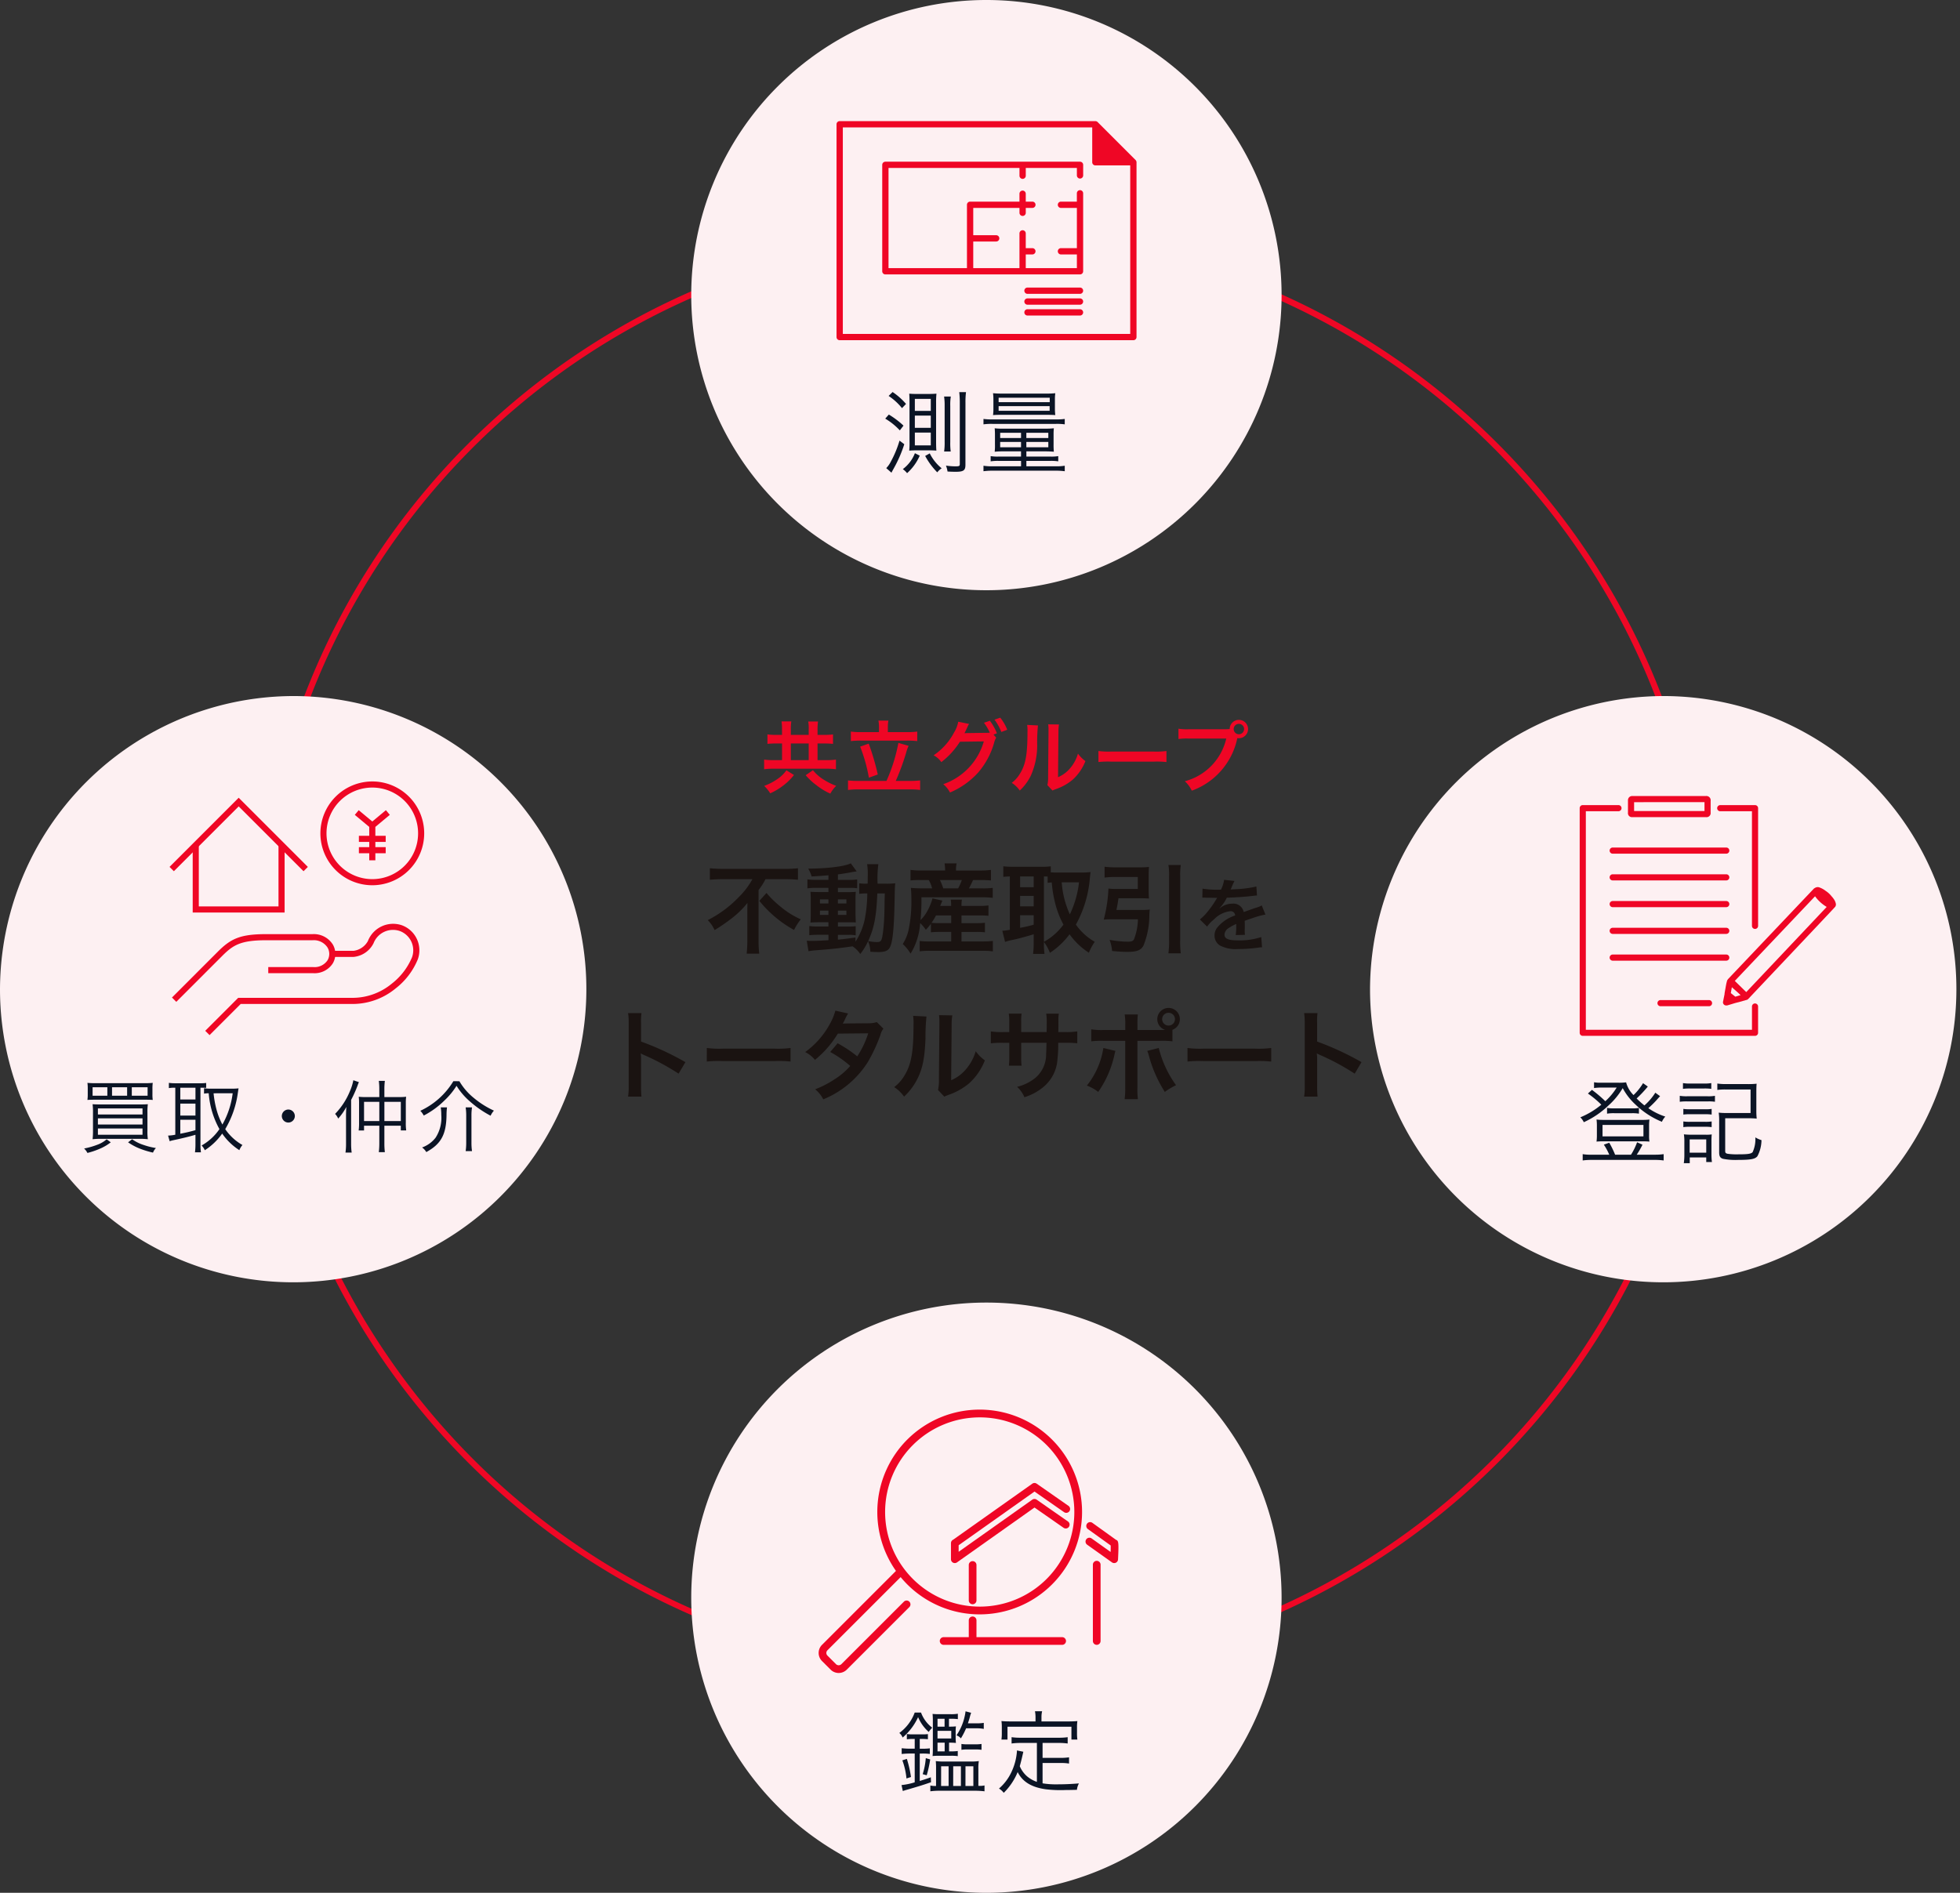
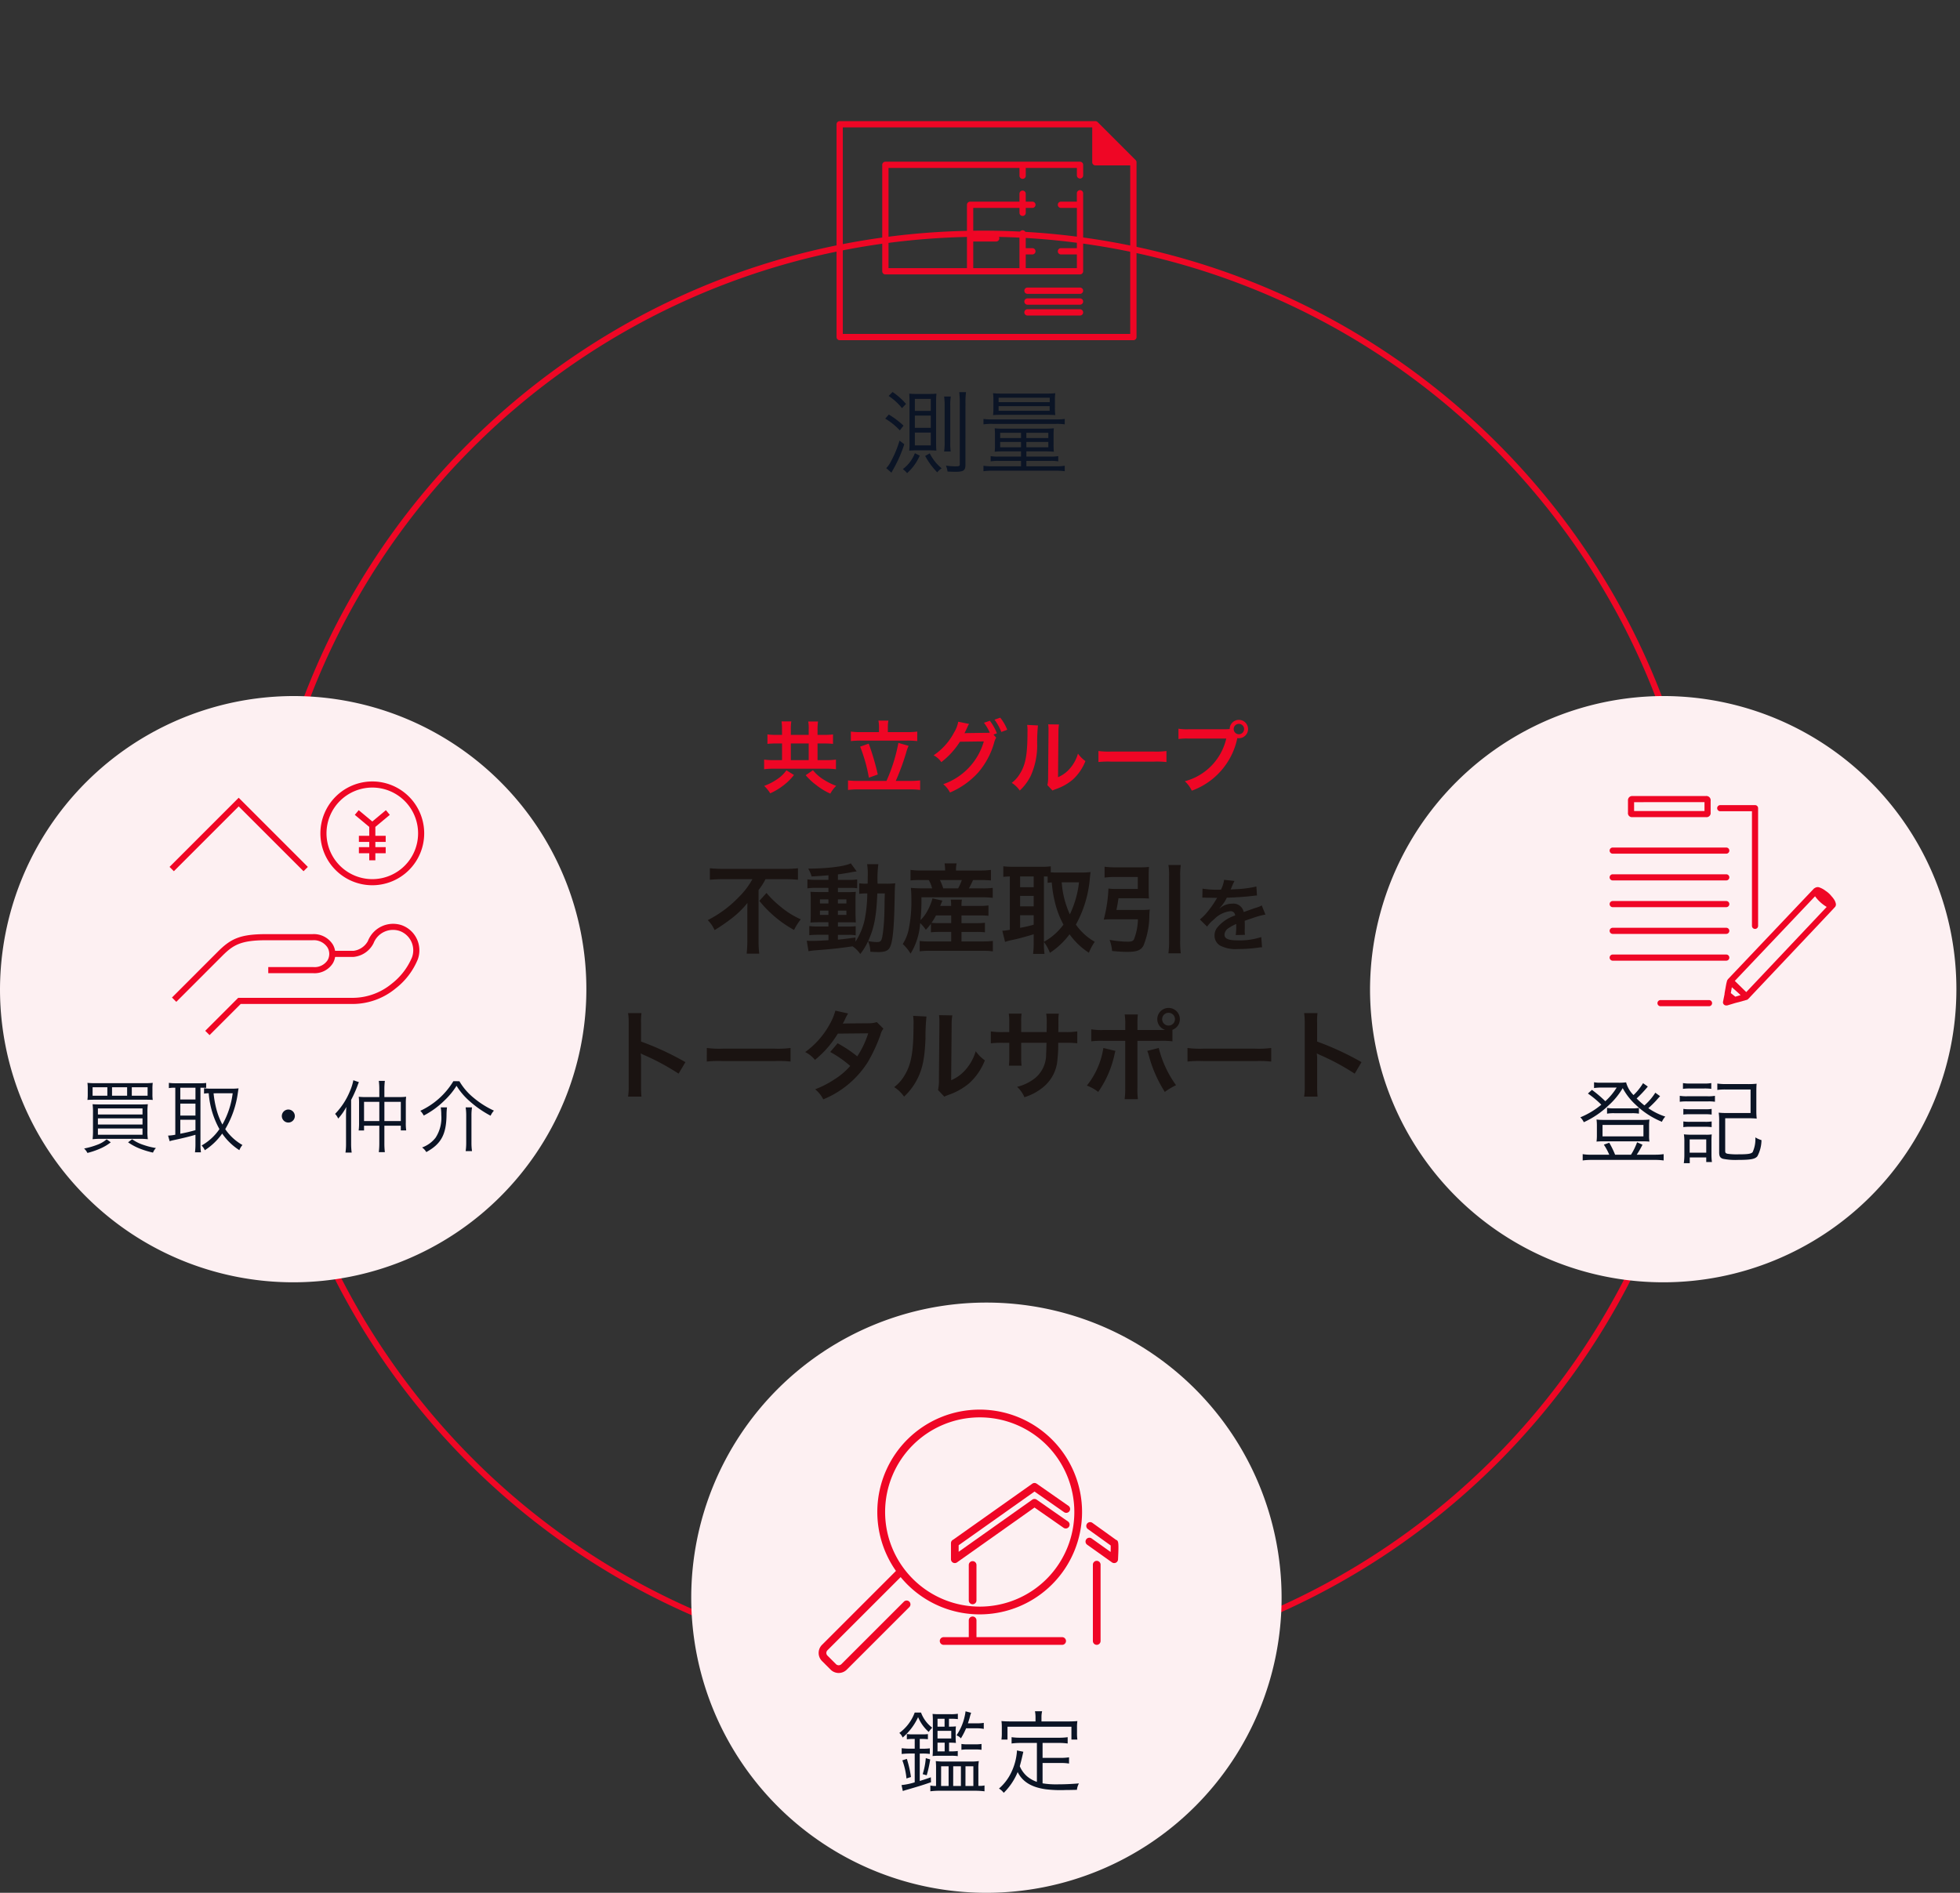
<svg xmlns="http://www.w3.org/2000/svg" width="321" height="310.053" viewBox="0 0 321 310.053">
  <rect x="0" y="0" width="321" height="310.053" fill="#333333" stroke="none" />
  <g id="figure_sp" transform="translate(-6897 -4211)">
    <path id="楕円形_46" data-name="楕円形 46" d="M118.909,1A119.328,119.328,0,0,0,95.145,3.384a117.879,117.879,0,0,0-84.88,69.292A116.35,116.35,0,0,0,3.4,94.7a117.96,117.96,0,0,0,0,47.3,116.413,116.413,0,0,0,17.74,41.96,118.105,118.105,0,0,0,206.419-19.934A116.352,116.352,0,0,0,234.423,142a117.962,117.962,0,0,0,0-47.3,116.413,116.413,0,0,0-17.74-41.96A117.928,117.928,0,0,0,118.909,1m0-1c65.672,0,118.909,52.989,118.909,118.354S184.581,236.707,118.909,236.707,0,183.719,0,118.354,53.238,0,118.909,0Z" transform="translate(6939.085 4248.784)" fill="#ef0725" />
-     <path id="パス_905" data-name="パス 905" d="M48.342,0A48.342,48.342,0,1,1,0,48.342,48.342,48.342,0,0,1,48.342,0Z" transform="translate(7010.208 4211)" fill="#fdf0f2" />
    <path id="パス_909" data-name="パス 909" d="M-14.235-11.6a9.71,9.71,0,0,1,2.19,2l.66-.69a10.882,10.882,0,0,0-2.2-1.95Zm-.555,3.72A10.646,10.646,0,0,1-12.4-5.955l.6-.78A13.994,13.994,0,0,0-14.2-8.55Zm2.34,3.6A17.166,17.166,0,0,1-13.875-.84a4.163,4.163,0,0,1-.75,1.065l.855.75c.09-.18.15-.3.345-.645A21.3,21.3,0,0,0-11.67-3.69Zm4.7,1.59c.48,0,.87.015,1.335.045-.03-.345-.045-.825-.045-1.455V-10.47a13.413,13.413,0,0,1,.06-1.5c-.435.03-.735.045-1.215.045H-9.66a11.861,11.861,0,0,1-1.2-.045c.03.36.045.825.045,1.35V-4.2a13.227,13.227,0,0,1-.045,1.56c.315-.03.72-.045,1.245-.045Zm-2.19-8.43h2.61V-9.15h-2.61Zm0,2.745h2.61v2h-2.61Zm0,2.775h2.61v2.1h-2.61ZM-8.25-1.77A11.619,11.619,0,0,0-6.27.915a3.124,3.124,0,0,1,.72-.66A7.408,7.408,0,0,1-7.5-2.19ZM-4.065-2.5A9.894,9.894,0,0,1-4.14-4.05V-9.96a8.392,8.392,0,0,1,.09-1.545h-1.1a10.176,10.176,0,0,1,.09,1.53V-4.05A9.991,9.991,0,0,1-5.145-2.5ZM-9.93-2.22A5.934,5.934,0,0,1-11.91.39a3.586,3.586,0,0,1,.7.66,8.3,8.3,0,0,0,2.07-2.865Zm8.28-8.235a12.5,12.5,0,0,1,.09-1.77H-2.67a14.733,14.733,0,0,1,.09,1.77v10c0,.345-.09.39-.765.39a11.959,11.959,0,0,1-1.5-.12A3.871,3.871,0,0,1-4.59.78c.345.03,1.05.045,1.335.045,1.29,0,1.6-.225,1.6-1.14Zm9.1,7.935v.855H3.75A6.918,6.918,0,0,1,2.475-1.74v.855A7.819,7.819,0,0,1,3.78-.96H7.455v.885H2.835A8.7,8.7,0,0,1,1.3-.165v.9a10.892,10.892,0,0,1,1.53-.09H13.08a11.043,11.043,0,0,1,1.53.09v-.9a8.7,8.7,0,0,1-1.53.09H8.325V-.96h3.93a7.733,7.733,0,0,1,1.29.075V-1.74a6.834,6.834,0,0,1-1.26.075H8.325V-2.52h3.06c.51,0,.9.015,1.44.06a11.264,11.264,0,0,1-.045-1.2V-5.31a8.983,8.983,0,0,1,.045-.99,12.747,12.747,0,0,1-1.4.06H4.56A10.748,10.748,0,0,1,3.135-6.3c.03.345.045.63.045,1.035v1.59A8.963,8.963,0,0,1,3.135-2.46a13.1,13.1,0,0,1,1.44-.06Zm0-3.045v.855H4.035v-.855Zm.87,0h3.6v.855h-3.6Zm-.87,1.5v.87H4.035v-.87Zm.87,0h3.6v.87h-3.6Zm3.24-4.44c.87,0,1.125.015,1.5.045a9.185,9.185,0,0,1-.06-1.14v-1.365a7.387,7.387,0,0,1,.06-1.08,12.7,12.7,0,0,1-1.455.06H4.35a13.636,13.636,0,0,1-1.485-.06,7.655,7.655,0,0,1,.06,1.08V-9.6a7.756,7.756,0,0,1-.06,1.14c.36-.03.645-.045,1.485-.045ZM3.78-11.31h8.37v.735H3.78Zm0,1.38h8.355v.765H3.78ZM1.3-6.945A9.263,9.263,0,0,1,2.79-7.02H13.14a8.938,8.938,0,0,1,1.47.075V-7.83a10.224,10.224,0,0,1-1.485.075H2.79A10.224,10.224,0,0,1,1.3-7.83Z" transform="translate(7056.77 4287.456)" fill="#0b1425" />
    <path id="測量_-_アウトライン" data-name="測量 - アウトライン" d="M-13.645-12.892l.344.244a11.761,11.761,0,0,1,1.984,1.684c-.005-.374-.019-.7-.041-.964l-.05-.6.6.057a11.263,11.263,0,0,0,1.153.043h2.04c.464,0,.75-.014,1.181-.044l.6-.041-.064.593a12.865,12.865,0,0,0-.057,1.447v6.375c0,.608.015,1.083.043,1.412l.05.58-.581-.037c-.165-.011-.318-.019-.465-.026A6.564,6.564,0,0,0-5.441-.316l-.193-.472.854.112A11.35,11.35,0,0,0-3.345-.56q.161,0,.265,0v-9.891a14.138,14.138,0,0,0-.087-1.715l-.062-.555H-.986l-.078.568a12.149,12.149,0,0,0-.085,1.7V-.315a1.508,1.508,0,0,1-.529,1.321,2.719,2.719,0,0,1-1.576.319c-.3,0-1.019-.016-1.378-.047l-.384-.033-.065-.38C-5.1.753-5.119.661-5.135.579l-.138.092a2.621,2.621,0,0,0-.62.572l-.361.415-.379-.4A12.184,12.184,0,0,1-8.686-1.526L-8.7-1.557A8.737,8.737,0,0,1-10.86,1.412l-.382.364-.343-.4a3.109,3.109,0,0,0-.622-.583l-.516-.38L-12.228,0A5.353,5.353,0,0,0-10.5-2.165c-.112.006-.215.014-.31.023l-.61.058.065-.609c.017-.163.028-.3.034-.465A20.957,20.957,0,0,1-12.991.579c-.187.331-.245.446-.332.62l-.29.58L-15.356.249l.377-.377a3.638,3.638,0,0,0,.664-.95,16.712,16.712,0,0,0,1.388-3.347l.213-.672,1.4,1.049q0-.072,0-.151V-6.552l-1.047,1.361-.4-.417a10.1,10.1,0,0,0-2.285-1.84l-.5-.308L-14.3-9.2l.362.225A14.5,14.5,0,0,1-11.465-7.1l.15.139V-9.64l-.76.795-.358-.439a9.22,9.22,0,0,0-2.089-1.9l-.489-.342Zm5.81,2.277h-1.61v.965h1.61Zm0,2.745h-1.61v.995h1.61Zm0,2.775h-1.61v1.1h1.61ZM13.647-12.61l-.086.633a6.934,6.934,0,0,0-.055,1.012V-9.6a8.68,8.68,0,0,0,.057,1.083l.03.258a7.523,7.523,0,0,0,.945-.066l.573-.085v2.047l-.576-.089a7.374,7.374,0,0,0-1.183-.069l-.029.272a8.522,8.522,0,0,0-.042.938v1.65a11,11,0,0,0,.041,1.138l.038.306.1-.016.586-.1V-.6c.166-.013.321-.031.483-.058l.582-.1V1.306l-.566-.075a10.628,10.628,0,0,0-1.464-.086H2.835a10.465,10.465,0,0,0-1.462.085L.8,1.309V-.755l.582.1a5.469,5.469,0,0,0,.588.065V-2.339l.589.107.041.007.032-.291a8.558,8.558,0,0,0,.042-1.16v-1.59c0-.413-.016-.686-.043-.992L2.614-6.52a7.877,7.877,0,0,0-1.233.069L.8-6.362V-8.41l.573.085a7.567,7.567,0,0,0,.955.066l.037-.269A7.261,7.261,0,0,0,2.425-9.6v-1.365a7.2,7.2,0,0,0-.056-1.015l-.082-.627.629.065a13.2,13.2,0,0,0,1.434.057h7.26a12.2,12.2,0,0,0,1.4-.057Zm-19.368.605h2.269l-.1.588A8.008,8.008,0,0,0-3.64-9.96v5.91a9.343,9.343,0,0,0,.069,1.469l.089.576H-5.728l.089-.576A9.605,9.605,0,0,0-5.555-4.05V-9.975a9.593,9.593,0,0,0-.085-1.459Z" transform="translate(7056.77 4287.456)" fill="rgba(0,0,0,0)" />
    <path id="パス_795" data-name="パス 795" d="M205.173,4.983V10.6h6.221Z" transform="translate(6871.222 4226.888)" fill="#ef0625" />
    <path id="パス_796" data-name="パス 796" d="M68.611,32.173H36.736a.515.515,0,0,0-.515.515V50.121a.515.515,0,0,0,.515.515H68.611a.515.515,0,0,0,.515-.515V37.349a.515.515,0,0,0-1.03,0v1.366H65.491a.515.515,0,1,0,0,1.03H68.1v6.588H65.491a.515.515,0,1,0,0,1.03H68.1v2.244H59.727V47.363h1.083a.515.515,0,1,0,0-1.03H59.727V43.916a.515.515,0,0,0-1.03,0v5.691h-7.57V45.245h3.756a.515.515,0,1,0,0-1.03H51.127V39.744H58.7v.8a.515.515,0,0,0,1.03,0v-.8h1.083a.515.515,0,1,0,0-1.03H59.727V37.421a.515.515,0,0,0-1.03,0v1.294H50.612a.515.515,0,0,0-.515.515V49.606H37.251V33.2H58.7v1.271a.515.515,0,0,0,1.03,0V33.2H68.1v1.217a.515.515,0,1,0,1.03,0V32.688a.515.515,0,0,0-.515-.515" transform="translate(7005.267 4205.315)" fill="#ef0625" />
    <path id="パス_797" data-name="パス 797" d="M49.116,6.634c0-.016-.009-.03-.013-.046a.306.306,0,0,0-.043-.1c-.007-.012-.012-.025-.02-.037a.52.52,0,0,0-.065-.079L42.756.15a.531.531,0,0,0-.079-.065c-.012-.008-.025-.013-.038-.02a.5.5,0,0,0-.051-.027c-.017-.007-.034-.011-.051-.016s-.029-.01-.045-.013a.517.517,0,0,0-.1-.01H.515A.515.515,0,0,0,0,.514V35.371a.515.515,0,0,0,.515.515h48.1a.515.515,0,0,0,.515-.515V6.735a.517.517,0,0,0-.01-.1M42.906,1.757,47.369,6.22H42.906ZM1.03,34.856V1.029H41.876V6.735a.515.515,0,0,0,.515.515H48.1V34.856Z" transform="translate(7034.004 4230.842)" fill="#ef0625" />
    <path id="パス_798" data-name="パス 798" d="M157.989,131.959h-8.6a.515.515,0,1,0,0,1.03h8.6a.515.515,0,1,0,0-1.03" transform="translate(6915.888 4126.146)" fill="#ef0625" />
    <path id="パス_799" data-name="パス 799" d="M157.989,140.552h-8.6a.515.515,0,1,0,0,1.03h8.6a.515.515,0,1,0,0-1.03" transform="translate(6915.888 4119.329)" fill="#ef0625" />
    <path id="パス_800" data-name="パス 800" d="M157.989,149.144h-8.6a.515.515,0,1,0,0,1.03h8.6a.515.515,0,1,0,0-1.03" transform="translate(6915.888 4112.512)" fill="#ef0625" />
    <path id="パス_906" data-name="パス 906" d="M48.311,0A48.016,48.016,0,1,1,0,48.015,48.163,48.163,0,0,1,48.311,0Z" transform="translate(6897 4325.018)" fill="#fdf0f2" />
    <path id="パス_907" data-name="パス 907" d="M-22.256-9.425a6.711,6.711,0,0,1,.052-.949,13.457,13.457,0,0,1-1.456.052h-7.787a13.457,13.457,0,0,1-1.456-.052,6.831,6.831,0,0,1,.052.949V-8.5a6.679,6.679,0,0,1-.052.923c.273-.026.7-.039,1.417-.039h7.865c.819,0,1.079.013,1.417.039a6.1,6.1,0,0,1-.052-.923ZM-29.64-8.268h-2.418V-9.659h2.418Zm3.237,0h-2.47V-9.659h2.47Zm.767,0V-9.659h2.587v1.391Zm-4.979,1.43c-.78,0-1.027-.013-1.443-.039a10.367,10.367,0,0,1,.065,1.391v2.873a11.864,11.864,0,0,1-.065,1.469,12.168,12.168,0,0,1,1.391-.065H-24.4a11.89,11.89,0,0,1,1.391.065A9.286,9.286,0,0,1-23.075-2.6V-5.486a10.135,10.135,0,0,1,.065-1.391c-.4.026-.663.039-1.469.039Zm-.572.65h7.306V-5.2h-7.306Zm0,1.625h7.306v1.014h-7.306Zm0,1.664h7.306v1.027h-7.306Zm1.43,1.768a4.752,4.752,0,0,1-1.508.884,12.278,12.278,0,0,1-2.184.624,2.608,2.608,0,0,1,.546.728A12.741,12.741,0,0,0-30.875.416,7.741,7.741,0,0,0-29.081-.637Zm3.51.494A9.4,9.4,0,0,0-24.31.4a14.553,14.553,0,0,0,2.145.65A2.344,2.344,0,0,1-21.684.3a11.644,11.644,0,0,1-2.028-.507,6.643,6.643,0,0,1-1.872-.936Zm7.735-8.944v7.7a6.9,6.9,0,0,1-1.183.143l.26.923A4.422,4.422,0,0,1-18.8-.988c1.755-.377,2.769-.637,3.588-.884V-.351A10.114,10.114,0,0,1-15.288,1h.975a8.775,8.775,0,0,1-.078-1.339V-9.581c.364,0,.416,0,.936.026v-.806a6.754,6.754,0,0,1-.975.052h-4.121a7.822,7.822,0,0,1-1.014-.065v.858a5.725,5.725,0,0,1,.949-.065Zm.819,0h2.483v1.924h-2.483Zm0,2.6h2.483v1.963h-2.483Zm0,2.652h2.483v1.7c-.975.273-1.482.39-2.483.585Zm4.979-5.1a6.461,6.461,0,0,1-1.092-.065v.884a4.949,4.949,0,0,1,.767-.065A14.261,14.261,0,0,0-11.284-2.8,8.71,8.71,0,0,1-14.2-.117a2.638,2.638,0,0,1,.52.78,10.366,10.366,0,0,0,2.847-2.73A9.866,9.866,0,0,0-8.021.65a2.847,2.847,0,0,1,.507-.845,8.439,8.439,0,0,1-2.821-2.6A15.759,15.759,0,0,0-8.268-8.736c.039-.26.091-.611.117-.741a7.885,7.885,0,0,1-.975.052Zm3.6.754A13.9,13.9,0,0,1-10.8-3.549a11.738,11.738,0,0,1-.949-2.4,16.388,16.388,0,0,1-.494-2.717ZM0-6.006A1.071,1.071,0,0,0-1.066-4.94,1.071,1.071,0,0,0,0-3.874,1.071,1.071,0,0,0,1.066-4.94,1.071,1.071,0,0,0,0-6.006ZM14.9-8.047H12.779A9.545,9.545,0,0,1,11.531-8.1a8.375,8.375,0,0,1,.052,1.092v3.068a9.281,9.281,0,0,1-.065,1.365H12.4v-.78h2.5V-.585A12.492,12.492,0,0,1,14.82.975h.988A12.154,12.154,0,0,1,15.73-.6V-3.354h2.691v.767h.884a8.358,8.358,0,0,1-.065-1.352V-6.994A8.466,8.466,0,0,1,19.292-8.1a9.57,9.57,0,0,1-1.235.052H15.73V-9.256a11.048,11.048,0,0,1,.078-1.443H14.82a10.833,10.833,0,0,1,.078,1.43Zm0,.78v3.146H12.4V-7.267Zm.832,3.146V-7.267h2.691v3.146ZM9.451-.52A10.256,10.256,0,0,1,9.36,1.04h1.014a10.5,10.5,0,0,1-.091-1.521v-7.1a20.159,20.159,0,0,0,1.053-2.34,6,6,0,0,1,.221-.572l-.91-.312A8.216,8.216,0,0,1,10.1-9.048,11.67,11.67,0,0,1,7.657-5.291a2.542,2.542,0,0,1,.507.767A9.263,9.263,0,0,0,9.5-6.435c-.039.637-.052,1.014-.052,1.6ZM27.027-10.647A12.436,12.436,0,0,1,21.619-5.8a3.294,3.294,0,0,1,.559.78,13.956,13.956,0,0,0,3.458-2.535,11.8,11.8,0,0,0,1.911-2.34,10.92,10.92,0,0,0,2.132,2.509,17.208,17.208,0,0,0,3.445,2.392,3.415,3.415,0,0,1,.546-.832A14.73,14.73,0,0,1,30.381-7.9a10.021,10.021,0,0,1-2.366-2.743ZM24.96-6.357a7.614,7.614,0,0,1,.091,1.248,5.98,5.98,0,0,1-.936,3.718,4.924,4.924,0,0,1-2.21,1.6,2.407,2.407,0,0,1,.689.754c2.431-1.326,3.276-2.886,3.315-6.1a9.785,9.785,0,0,1,.078-1.222Zm4.082,0a8.672,8.672,0,0,1,.091,1.339V-.559A9.5,9.5,0,0,1,29.042.806h1.04a9.438,9.438,0,0,1-.091-1.378V-5.018a8.559,8.559,0,0,1,.091-1.339Z" transform="translate(6944.222 4398.755)" fill="#0b1425" />
    <path id="買取_仲介_-_アウトライン" data-name="買取・仲介 - アウトライン" d="M10.23-11.475l2.014.69-.232.5a5.54,5.54,0,0,0-.2.528c-.124.346-.276.719-.459,1.125l.25.034a9.08,9.08,0,0,0,1.18.047H14.4v-.722a10.464,10.464,0,0,0-.074-1.368l-.07-.562h2.119l-.068.56a10.473,10.473,0,0,0-.074,1.383v.709h1.827a9.2,9.2,0,0,0,1.167-.047l.635-.087-.071.637a7.942,7.942,0,0,0-.049,1.05v3.055A7.949,7.949,0,0,0,19.8-2.663l.089.576H17.921v-.767H16.23V-.6A11.8,11.8,0,0,0,16.3.907l.078.568H14.249l.075-.566A12.113,12.113,0,0,0,14.4-.585V-2.854H12.9v.78H10.944l.078-.568a8.76,8.76,0,0,0,.06-1.3V-7.007a8.156,8.156,0,0,0-.041-.969q-.122.251-.259.518V-.481A9.976,9.976,0,0,0,10.869.967l.084.573H8.786L8.865.971A9.829,9.829,0,0,0,8.951-.52V-4.691c-.122.153-.256.315-.406.491l-.5.585-.334-.691a2.083,2.083,0,0,0-.434-.657l-.3-.35.326-.33a11.178,11.178,0,0,0,2.338-3.6,7.86,7.86,0,0,0,.512-1.628ZM14.4-6.767H12.9v2.146h1.5Zm3.523,0H16.23v2.146h1.691Zm8.818-4.38H28.3l.145.247A9.56,9.56,0,0,0,30.7-8.286a14.266,14.266,0,0,0,3.173,2.006L34.485-6l-.437.506a2.915,2.915,0,0,0-.477.729l-.227.455-.451-.235a17.125,17.125,0,0,1-2.35-1.484,8.407,8.407,0,0,0-.052,1.014V-.572A8.935,8.935,0,0,0,30.577.737l.079.569H28.468l.079-.569a8.959,8.959,0,0,0,.086-1.3V-5.018a8.187,8.187,0,0,0-.085-1.262l-.09-.577h1.064l-.175-.153A11.446,11.446,0,0,1,27.546-9a12,12,0,0,1-1.559,1.8q-.178.175-.353.34h.927l-.078.568a9.287,9.287,0,0,0-.073,1.162c-.042,3.4-.978,5.11-3.575,6.527l-.417.227-.249-.4a1.913,1.913,0,0,0-.56-.614L20.911.1l.794-.346a4.468,4.468,0,0,0,2.01-1.441,5.55,5.55,0,0,0,.836-3.418,7.472,7.472,0,0,0-.037-.8,15.161,15.161,0,0,1-2.1,1.33l-.445.237-.233-.447a2.813,2.813,0,0,0-.479-.667l-.478-.5.63-.293A11.891,11.891,0,0,0,26.595-10.9Zm-60.217.206.63.07a13.04,13.04,0,0,0,1.4.049h7.787a13.04,13.04,0,0,0,1.4-.049l.63-.07-.079.629a6.207,6.207,0,0,0-.048.887V-8.5a5.63,5.63,0,0,0,.047.852l.088.617-.621-.048-.235-.016-.037.284a9.539,9.539,0,0,0-.061,1.327V-2.6a9.369,9.369,0,0,0,.058,1.37l.114.656-.662-.074c-.178-.02-.345-.033-.51-.043l.028.01a11.209,11.209,0,0,0,1.954.487l.876.161-.594.664a1.862,1.862,0,0,0-.393.615l-.168.4-.417-.108A14.9,14.9,0,0,1-24.5.866,9.9,9.9,0,0,1-26.526-.222L-27.1-.611l.128-.1h-1.356l.09.065-.537.406A8.181,8.181,0,0,1-30.67.872a13.3,13.3,0,0,1-2.1.714l-.386.111-.191-.353A2.125,2.125,0,0,0-33.8.731l-.646-.646.892-.2a12,12,0,0,0,2.049-.577c-.159.009-.322.023-.5.042l-.636.069.086-.633a11.171,11.171,0,0,0,.06-1.4V-5.486a9.788,9.788,0,0,0-.061-1.327l-.037-.286c-.1,0-.191.011-.265.018l-.621.059.077-.619a6.227,6.227,0,0,0,.048-.861v-.923a6.362,6.362,0,0,0-.048-.887Zm3.338,1.782h-1.418v.391h1.418Zm3.237,0h-1.47v.391h1.47Zm3.354,0h-1.587v.391h1.587Zm-.832,5.1h-6.306v.014h6.306Zm0,1.664h-6.306v.027h6.306Zm4.316-8.541.562.07a7.3,7.3,0,0,0,.952.061h4.121a6.269,6.269,0,0,0,.91-.048l.565-.074v1h3.829a7.309,7.309,0,0,0,.913-.048l.688-.086-.136.68c-.021.107-.069.422-.1.652l-.01.065A16.335,16.335,0,0,1-9.741-2.821,7.984,7.984,0,0,0-7.251-.62l.5.312-.392.445a2.354,2.354,0,0,0-.42.705l-.238.575-.51-.357a10.75,10.75,0,0,1-2.529-2.294A10.809,10.809,0,0,1-13.4,1.079l-.355.237.031.185h-2.139l.078-.568A9.626,9.626,0,0,0-15.71-.351v-.857c-.791.217-1.727.439-2.983.709H-18.7a3.963,3.963,0,0,0-.567.15l-.5.18-.584-2.074h.66a4.025,4.025,0,0,0,.683-.069V-9.072a4.446,4.446,0,0,0-.474.05l-.579.093Zm4.355,1.859h-1.483v.924h1.483Zm6,.91h-1.972a13.9,13.9,0,0,0,.409,2.085,11.39,11.39,0,0,0,.49,1.421A13.571,13.571,0,0,0-9.707-8.171ZM-11.876-2.83a14.368,14.368,0,0,1-1.6-5.316c-.085.008-.156.019-.252.034l-.163.026V-.9A7.889,7.889,0,0,0-11.876-2.83ZM-15.71-6.481h-1.483v.963h1.483Zm0,2.652h-1.483v1.178c.538-.112.949-.211,1.483-.356ZM0-6.506A1.568,1.568,0,0,1,1.566-4.94,1.568,1.568,0,0,1,0-3.374,1.568,1.568,0,0,1-1.566-4.94,1.568,1.568,0,0,1,0-6.506ZM0-4.374A.574.574,0,0,0,.566-4.94.574.574,0,0,0,0-5.506a.574.574,0,0,0-.566.566A.574.574,0,0,0,0-4.374Z" transform="translate(6944.222 4398.755)" fill="rgba(0,0,0,0)" />
    <path id="パス_801" data-name="パス 801" d="M22.3,17.936,11.679,7.318,1.061,17.936l-.707-.707L11.679,5.9,23.005,17.229Z" transform="translate(6924.412 4335.775)" fill="#ef0725" />
-     <path id="パス_802" data-name="パス 802" d="M22.941,31.4H7.889V20.368h1V30.4H21.941V20.368h1Z" transform="translate(6920.671 4329.077)" fill="#ef0725" />
    <path id="パス_803" data-name="パス 803" d="M57.152.5A8.5,8.5,0,1,1,48.65,9,8.511,8.511,0,0,1,57.152.5Zm0,16A7.5,7.5,0,1,0,49.65,9,7.51,7.51,0,0,0,57.152,16.5Z" transform="translate(6900.823 4338.508)" fill="#ef0725" />
    <path id="パス_804" data-name="パス 804" d="M65.246,17.773h-1V11.831L66.973,9.56l.64.768L65.246,12.3Z" transform="translate(6893.228 4334.152)" fill="#ef0725" />
    <path id="線_259" data-name="線 259" d="M4.389.5H0v-1H4.389Z" transform="translate(6955.778 4348.411)" fill="#ef0725" />
    <path id="線_260" data-name="線 260" d="M4.389.5H0v-1H4.389Z" transform="translate(6955.778 4350.267)" fill="#ef0725" />
    <path id="線_261" data-name="線 261" d="M2.227,2.506-.32.384.32-.384,2.867,1.737Z" transform="translate(6955.427 4344.096)" fill="#ef0725" />
    <path id="パス_805" data-name="パス 805" d="M12.455,64.17l-.707-.707,5.4-5.4h18.9A10.081,10.081,0,0,0,42.3,55.743a10.719,10.719,0,0,0,3.315-4.322A3.365,3.365,0,0,0,43.6,47.115a3.418,3.418,0,0,0-4.286,2.008,4.1,4.1,0,0,1-3.268,2.238H32.6v-1h3.453a3.145,3.145,0,0,0,2.331-1.587,4.434,4.434,0,0,1,5.562-2.6,4.366,4.366,0,0,1,2.614,5.586,11.594,11.594,0,0,1-3.631,4.764,11.07,11.07,0,0,1-6.876,2.543H17.558Z" transform="translate(6918.864 4316.388)" fill="#ef0725" />
    <path id="パス_806" data-name="パス 806" d="M1.836,60.339l-.707-.707,7.506-7.507c2.124-2.124,3.643-2.878,7.941-2.878h7.573a3.673,3.673,0,0,1,3.324,1.7,3.072,3.072,0,0,1,.012,3.063,3.544,3.544,0,0,1-3.209,1.635H16.9v-1h7.377a2.546,2.546,0,0,0,2.343-1.135,2.069,2.069,0,0,0-.011-2.063,2.672,2.672,0,0,0-2.459-1.2H16.575c-4.209,0-5.436.788-7.233,2.585Z" transform="translate(6924.035 4314.77)" fill="#ef0725" />
    <path id="パス_910" data-name="パス 910" d="M48.342,0A48.342,48.342,0,1,1,0,48.342,48.342,48.342,0,0,1,48.342,0Z" transform="translate(7010.208 4424.37)" fill="#fdf0f2" />
    <path id="パス_913" data-name="パス 913" d="M-6.825-7.245h.135A9.576,9.576,0,0,1-5.7-7.2a8.219,8.219,0,0,1-.045-.96v-.885a6.607,6.607,0,0,1,.045-.87,8.8,8.8,0,0,1-.99.045h-.15v-1.29h.27a8.724,8.724,0,0,1,1.185.06v-.885A6.49,6.49,0,0,1-6.6-11.91H-8.49a9.9,9.9,0,0,1-1.035-.045c.03.39.045.615.045,1.065v4.74c0,.435-.015.765-.045,1.095A9.992,9.992,0,0,1-8.5-5.1H-6.54a7.132,7.132,0,0,1,1.14.06v-.84a7.642,7.642,0,0,1-1.2.06h-.225Zm-.72,0V-5.82h-1.17V-7.245Zm-1.17-.69V-9.18h2.25v1.245Zm0-1.935v-1.29H-7.56v1.29ZM-12.45-7.86v1.6h-.735a12.211,12.211,0,0,1-1.4-.075v.945a12.622,12.622,0,0,1,1.4-.075h.735V-.75a10.8,10.8,0,0,1-2.16.45l.21.975c.27-.09.39-.135.63-.195,2.22-.645,2.7-.8,3.99-1.245l-.03-.81c-.87.315-1.17.4-1.815.6V-5.46h.315a9.36,9.36,0,0,1,1.335.06v-.915a9.634,9.634,0,0,1-1.335.06h-.315v-1.6h.33c.3,0,.645.015,1.005.045v-.84a7.441,7.441,0,0,1-.99.045h-1.47a6.245,6.245,0,0,1-.99-.06v.87a6.673,6.673,0,0,1,.975-.06ZM-2.385-9.6a6.122,6.122,0,0,1,1.245.1v-.99a6.934,6.934,0,0,1-1.26.075H-3.735c.12-.39.2-.6.3-.975a5.673,5.673,0,0,1,.225-.75l-.915-.24a7.644,7.644,0,0,1-.165.915A8.707,8.707,0,0,1-5.61-8.445a1.6,1.6,0,0,1,.72.5A11.563,11.563,0,0,0-4.035-9.6ZM-12.45-12.18a7.241,7.241,0,0,1-2.52,3.345,1.861,1.861,0,0,1,.54.75,9.615,9.615,0,0,0,2.535-3.345A6.675,6.675,0,0,0-10.155-9a4.521,4.521,0,0,1,.57-.7,5.51,5.51,0,0,1-1.83-2.475Zm-.615,10.56a17.507,17.507,0,0,0-.675-2.97l-.735.24A11.706,11.706,0,0,1-13.8-1.38Zm2.58-.285A19.325,19.325,0,0,0-9.915-4.5l-.72-.21a11.8,11.8,0,0,1-.51,2.625ZM-4.8-6.075a6.234,6.234,0,0,1,1.05-.06h1.14a6.734,6.734,0,0,1,1.1.06v-.96a6.389,6.389,0,0,1-1.1.06H-3.78a5.518,5.518,0,0,1-1.02-.06Zm2.775,5.91V-2.94A6.9,6.9,0,0,1-1.95-4.23a8.806,8.806,0,0,1-1.4.075h-4.17A10.351,10.351,0,0,1-9-4.23a11.718,11.718,0,0,1,.045,1.29V-.15H-9.09a3.654,3.654,0,0,1-.8-.075V.72A11.2,11.2,0,0,1-8.355.63h5.7A13.414,13.414,0,0,1-1.02.72V-.24a3.231,3.231,0,0,1-.765.075Zm-6.1-3.21H-6.9V-.15H-8.13Zm1.98,0h1.26V-.15H-6.15Zm2.01,0h1.29V-.15H-4.14ZM7.56-.825A5.041,5.041,0,0,1,5.94-1.74,4.588,4.588,0,0,1,4.755-3.39c.105-.36.33-1.23.405-1.59l.18-.78L4.29-5.97v.15A9.487,9.487,0,0,1,3.375-2.4,7.984,7.984,0,0,1,1.35.27a2.783,2.783,0,0,1,.78.7A10.146,10.146,0,0,0,4.41-2.43C5.2-.84,6.675.06,9.015.39A20.332,20.332,0,0,0,12.3.51c.4,0,.51,0,1.815-.03a2.778,2.778,0,0,1,.33-1.05c-1.26.1-2.3.15-3.51.15A13.446,13.446,0,0,1,8.49-.585v-3.33h2.895a8.011,8.011,0,0,1,1.44.09v-1.02a9.015,9.015,0,0,1-1.44.09H8.49V-7.2h2.625a9.789,9.789,0,0,1,1.485.09V-8.145a9.654,9.654,0,0,1-1.485.09H4.9a9.654,9.654,0,0,1-1.485-.09V-7.11A10.21,10.21,0,0,1,4.9-7.2H7.56Zm-.225-9.9H3.27c-.6,0-1.035-.015-1.515-.06a6.783,6.783,0,0,1,.06,1.02v.945a7.169,7.169,0,0,1-.06,1.065h.99v-2.1h10.47v2.1h.975a7.169,7.169,0,0,1-.06-1.065v-.945a6.783,6.783,0,0,1,.06-1.02c-.48.045-.915.06-1.5.06H8.31v-.735a3.932,3.932,0,0,1,.105-.93H7.245a5.161,5.161,0,0,1,.09.945Z" transform="translate(7059.258 4503.706)" fill="#0b1425" />
    <path id="鑑定_-_アウトライン" data-name="鑑定 - アウトライン" d="M-4.578-13.011l2.018.529-.2.581a4.837,4.837,0,0,0-.186.632l0,.018c-.036.128-.068.237-.1.34H-2.4a6.456,6.456,0,0,0,1.178-.068l.582-.1V-8.89L-1.234-9a5.617,5.617,0,0,0-1.151-.1H-3.708a12.173,12.173,0,0,1-.754,1.409l-.112.185a6.457,6.457,0,0,0,.794.031h1.17A6.01,6.01,0,0,0-1.6-7.527l.587-.1v2.146l-.582-.1A6.3,6.3,0,0,0-2.61-5.635H-3.75a5.8,5.8,0,0,0-.963.052L-4.9-5.55v.895h1.555a8.551,8.551,0,0,0,1.316-.069l.71-.114-.141.705A6.75,6.75,0,0,0-1.525-2.94V-.672a2.4,2.4,0,0,0,.4-.056L-.52-.863V1.289l-.564-.073A12.889,12.889,0,0,0-2.655,1.13h-5.7a10.76,10.76,0,0,0-1.459.085l-.571.082V-.028C-11.218.253-11.9.456-13.63.96l-.018,0c-.178.044-.278.078-.459.139l-.663.221-.45-2.087.579-.037c.129-.008.253-.02.4-.043l-.054-.482a11.246,11.246,0,0,0-.651-2.862l-.167-.481L-14.4-4.9l-.128.014-.557.064v-2.07l.56.067a11.843,11.843,0,0,0,1.335.071h.235v-.6a5.39,5.39,0,0,0-.708.051l-.582.1V-7.59l-.352.3-.285-.57a1.463,1.463,0,0,0-.438-.612l-.423-.4.463-.356a6.726,6.726,0,0,0,2.36-3.133l.125-.316h1.7l.13.3a5.288,5.288,0,0,0,.975,1.626v-.139c0-.44-.015-.655-.044-1.027l-.045-.59.589.054a9.363,9.363,0,0,0,.99.043H-6.6a5.992,5.992,0,0,0,1.121-.066l.594-.113v1.431q.058-.2.108-.414a7.219,7.219,0,0,0,.154-.841Zm-.5,2.457-.373-.051a7.079,7.079,0,0,0-.887-.054v.284c.228-.006.423-.019.582-.037l.639-.075-.008.06Q-5.1-10.49-5.08-10.554Zm-5.9,1.441a6.313,6.313,0,0,1-.917-1.229,10.078,10.078,0,0,1-.84,1.232h1.459Zm4.016.432h-1.25v.245h1.25ZM-9.98-7.287l-.352-.029c-.275-.023-.546-.037-.793-.042v.6a7.981,7.981,0,0,0,1.076-.054l.069-.01Zm4.68.63L-5.75-6.7c-.187-.019-.373-.031-.575-.037v.418a5.684,5.684,0,0,0,.843-.052L-5.3-6.4Zm-7.65,1.7h-.378l.067.227c.129.433.229.782.311,1.1Zm3.495,2.725v-.7c0-.581-.01-.869-.029-1.1A18.774,18.774,0,0,1-9.92-2.067Zm2.055-.64h-.23V-.65h.23Zm2.01,0h-.26V-.65h.26Zm2.04,0h-.29V-.65h.29Zm10-10.015H9.041l-.139.611a3.416,3.416,0,0,0-.093.819v.235h3.88c.6,0,1.01-.016,1.453-.058l.631-.059-.09.628a6.279,6.279,0,0,0-.055.949v.945a6.649,6.649,0,0,0,.055.994l.082.571H13.1v.721l-.571-.082A9.262,9.262,0,0,0,11.115-6.7H8.99v1.445h2.4a8.63,8.63,0,0,0,1.364-.084l.576-.089v2.2l-.585-.1a7.583,7.583,0,0,0-1.355-.083H8.99v2.4a15.425,15.425,0,0,0,1.945.094c1.2,0,2.2-.043,3.468-.148l.9-.075-.418.8a2.282,2.282,0,0,0-.278.888L14.552.97l-.426.01c-1.311.03-1.42.03-1.826.03A20.893,20.893,0,0,1,8.947.885,7.917,7.917,0,0,1,5.872-.121a4.989,4.989,0,0,1-1.4-1.259,10.785,10.785,0,0,1-1.979,2.7L2.1,1.733,1.741,1.29A2.307,2.307,0,0,0,1.069.684L.553.334l.454-.428A7.528,7.528,0,0,0,2.924-2.616a9.006,9.006,0,0,0,.866-3.2v-.76l2.153.431L5.648-4.872c-.066.317-.241,1-.36,1.434a3.932,3.932,0,0,0,.984,1.324,4.011,4.011,0,0,0,.788.527V-6.7H4.905a9.653,9.653,0,0,0-1.419.086l-.566.075v-.716H1.182l.077-.568a6.723,6.723,0,0,0,.055-1v-.945a6.227,6.227,0,0,0-.054-.942l-.1-.636.641.06c.444.042.855.058,1.468.058H6.835v-.22a4.7,4.7,0,0,0-.083-.863Zm6.06,3.535H3.245v.679l.248.037a9.254,9.254,0,0,0,1.412.085h6.21a9.254,9.254,0,0,0,1.412-.085l.188-.028Z" transform="translate(7059.258 4503.706)" fill="rgba(0,0,0,0)" />
    <path id="パス_813" data-name="パス 813" d="M14.512,4.9A16.794,16.794,0,0,0,12.66,26.415L.549,38.526a1.873,1.873,0,0,0,0,2.65l1.408,1.408a1.873,1.873,0,0,0,2.65,0L14.851,32.342a.63.63,0,1,0-.891-.891L3.716,41.694a.629.629,0,0,1-.868,0L1.44,40.285a.613.613,0,0,1,0-.868l11.99-11.99c.339.411.7.81,1.082,1.194a16.77,16.77,0,1,0,0-23.717M37.338,27.73a15.5,15.5,0,1,1,0-21.935,15.528,15.528,0,0,1,0,21.935" transform="translate(7031.075 4441.912)" fill="#ef0625" />
    <path id="パス_814" data-name="パス 814" d="M152.413,65.024l-3.853-2.768a.63.63,0,0,0-.735,1.024l3.737,2.685c.006.236,0,.625-.012,1.063l-3.114-2.217a.63.63,0,1,0-.731,1.027l4.063,2.893a.63.63,0,0,0,.995-.482c.147-2.977.062-3.041-.35-3.224" transform="translate(6927.343 4398.195)" fill="#ef0625" />
    <path id="パス_815" data-name="パス 815" d="M86.41,40.64,73.46,49.807a.63.63,0,0,0-.368.573v2.631a.63.63,0,0,0,.994.515l12.69-8.983,4.758,3.318a.63.63,0,0,0,.721-1.034l-5.121-3.572a.632.632,0,0,0-.725,0L74.352,51.793V50.719l12.424-8.794L91.616,45.3a.63.63,0,0,0,.721-1.034l-5.2-3.629a.631.631,0,0,0-.725,0" transform="translate(6979.651 4413.401)" fill="#ef0625" />
    <path id="パス_816" data-name="パス 816" d="M152.132,83.532a.63.63,0,0,0-.63.63v12.5a.63.63,0,1,0,1.26,0v-12.5a.63.63,0,0,0-.63-.63" transform="translate(6924.485 4383.143)" fill="#ef0625" />
    <path id="パス_817" data-name="パス 817" d="M86.966,117.678H72.935v-2.753a.63.63,0,1,0-1.26,0v2.753H67.558a.63.63,0,1,0,0,1.26H86.966a.63.63,0,0,0,0-1.26" transform="translate(6983.987 4361.499)" fill="#ef0625" />
    <path id="パス_818" data-name="パス 818" d="M83.569,83.7a.63.63,0,0,0-.63.63v5.8a.63.63,0,0,0,1.26,0v-5.8a.63.63,0,0,0-.63-.63" transform="translate(6972.723 4383.026)" fill="#ef0625" />
    <path id="パス_912" data-name="パス 912" d="M48.311,0A48.016,48.016,0,1,1,0,48.015,48.163,48.163,0,0,1,48.311,0Z" transform="translate(7121.378 4325.018)" fill="#fdf0f2" />
    <path id="パス_914" data-name="パス 914" d="M-2.655-10.365A9.6,9.6,0,0,1-4.44-8.28,13.487,13.487,0,0,1-5.715-9.42a19.739,19.739,0,0,0,1.83-1.95l-.78-.555a9.213,9.213,0,0,1-1.56,1.95A4.626,4.626,0,0,1-7.44-12.06,9.36,9.36,0,0,1-8.775-12H-11.61a5.159,5.159,0,0,1-1.08-.075v.945a9.429,9.429,0,0,1,.975-.075h2.73a10.231,10.231,0,0,1-1.86,2.235,20.431,20.431,0,0,0-2.19-1.86l-.66.6A16.274,16.274,0,0,1-11.5-8.4,13.164,13.164,0,0,1-14.94-6.33a2.5,2.5,0,0,1,.57.8A14.452,14.452,0,0,0-10.35-8.25a12.007,12.007,0,0,0,2.355-2.865A10.144,10.144,0,0,0-5.88-8.4a13.54,13.54,0,0,0,4.305,2.8A3.009,3.009,0,0,1-1.02-6.45,10.653,10.653,0,0,1-3.8-7.83,16.211,16.211,0,0,0-2.55-9.045c.465-.525.465-.525.675-.75ZM-13.095-.21A7.8,7.8,0,0,1-14.55-.3V.735a10.067,10.067,0,0,1,1.485-.09H-2.79a10.149,10.149,0,0,1,1.5.09V-.3a9.572,9.572,0,0,1-1.47.09H-5.7a14.277,14.277,0,0,0,.945-1.635l-.885-.4a10.33,10.33,0,0,1-1,2.04h-2.6a14.891,14.891,0,0,0-.96-1.965l-.885.315A9.839,9.839,0,0,1-10.2-.21Zm2.535-6.72a6.49,6.49,0,0,1,1.215-.075h2.82A6.331,6.331,0,0,1-5.34-6.93v-.945A5.874,5.874,0,0,1-6.51-7.8H-9.375a6.139,6.139,0,0,1-1.185-.075ZM-4.8-2.4c.51,0,.825.015,1.185.045a5.169,5.169,0,0,1-.06-1.005V-4.965a6.7,6.7,0,0,1,.06-1.005,9.109,9.109,0,0,1-1.2.06h-6.27a9.406,9.406,0,0,1-1.2-.06,7.383,7.383,0,0,1,.06,1.005V-3.36a7.53,7.53,0,0,1-.06,1.005c.345-.03.66-.045,1.155-.045ZM-11.3-5.085H-4.6V-3.21H-11.3Zm13.17-5.91a8.436,8.436,0,0,1,1.14-.06H5.37a8.157,8.157,0,0,1,1.14.06v-.945a6.1,6.1,0,0,1-1.14.075H3.015a6,6,0,0,1-1.14-.075ZM1.35-8.88a8.965,8.965,0,0,1,1.2-.06H6.015a6.734,6.734,0,0,1,1.095.06v-.975a5.938,5.938,0,0,1-1.2.075H2.55a6.41,6.41,0,0,1-1.2-.075Zm.585,2.1a7.005,7.005,0,0,1,1.08-.06h2.49a7.3,7.3,0,0,1,1.065.06v-.93a6.437,6.437,0,0,1-1.065.06H3.015a6.762,6.762,0,0,1-1.08-.06Zm0,2.055a7.13,7.13,0,0,1,1.08-.06h2.49a7.706,7.706,0,0,1,1.065.06v-.93a6.437,6.437,0,0,1-1.065.06H3.015a6.762,6.762,0,0,1-1.08-.06Zm1.05,5.91V.24h2.7V.99h.93A9.647,9.647,0,0,1,6.54-.2v-2.16a11.6,11.6,0,0,1,.045-1.17,6.013,6.013,0,0,1-1.08.045H3.225a9.872,9.872,0,0,1-1.2-.06A7.7,7.7,0,0,1,2.1-2.3V-.27a9.909,9.909,0,0,1-.09,1.455Zm-.015-3.9H5.685V-.54H2.97ZM8.79-6.18h3.69a13.871,13.871,0,0,1,1.47.06,12.064,12.064,0,0,1-.06-1.395v-2.85c0-.825.015-1.08.045-1.47a12.633,12.633,0,0,1-1.425.06H8.88a9.541,9.541,0,0,1-1.38-.09v1.05a8.83,8.83,0,0,1,1.38-.075h4.065v3.855H9.18a13.392,13.392,0,0,1-1.455-.06A9.089,9.089,0,0,1,7.8-5.655v5.04c0,.675.165.93.63,1.08a10.532,10.532,0,0,0,2.46.18c2.085,0,2.82-.135,3.18-.615a5.719,5.719,0,0,0,.66-2.625,4.163,4.163,0,0,1-1.005-.45,5.022,5.022,0,0,1-.45,2.43c-.285.27-.78.345-2.34.345A10.64,10.64,0,0,1,9.18-.36c-.315-.075-.39-.165-.39-.465Z" transform="translate(7170.756 4400.356)" fill="#0b1425" />
    <path id="登記_-_アウトライン" data-name="登記 - アウトライン" d="M-13.19-12.679l.594.113a4.723,4.723,0,0,0,.986.066h2.835a8.744,8.744,0,0,0,1.27-.056l.473-.062.084.469a3.427,3.427,0,0,0,.754,1.424A7.9,7.9,0,0,0-5.1-12.163l.269-.5,1.689,1.2-.36.416c-.738.854-1.083,1.237-1.486,1.629.176.166.342.313.525.467a8.08,8.08,0,0,0,1.379-1.665l.278-.486,1.687,1.233-.385.412c-.206.22-.206.22-.666.74l-.007.008c-.264.286-.524.55-.8.809A10.6,10.6,0,0,0-.85-6.92l.7.252-.494.552a2.528,2.528,0,0,0-.477.739l-.209.435-.442-.194c-.5-.218-.944-.432-1.358-.651a6.481,6.481,0,0,0-.041.823V-3.36a4.714,4.714,0,0,0,.053.923l.106.634-.64-.053c-.165-.014-.325-.025-.512-.032l-.142.274c-.192.369-.347.658-.487.9H-2.76a9.042,9.042,0,0,0,1.4-.085L-.79-.877V1.312l-.571-.082A9.784,9.784,0,0,0-2.79,1.145H-13.065a9.572,9.572,0,0,0-1.417.085l-.568.078V-.9l.588.1a7.427,7.427,0,0,0,1.367.082h2.109a9.844,9.844,0,0,0-.517-.875l-.2-.306c-.2.007-.368.019-.538.034l-.613.053.073-.611a7.07,7.07,0,0,0,.056-.945V-4.965a6.865,6.865,0,0,0-.045-.847c-.417.24-.87.478-1.381.727l-.445.217-.221-.443a2.019,2.019,0,0,0-.476-.665l-.519-.519.672-.293a12.844,12.844,0,0,0,2.875-1.644,14.836,14.836,0,0,0-1.718-1.389l-.51-.359,1.3-1.184ZM-9.93-10.7h-1.785c-.094,0-.2,0-.321.014.418.333.774.642,1.187,1.029A9.406,9.406,0,0,0-9.93-10.7Zm3.436,2.4a10.285,10.285,0,0,1-1.519-1.864A11.612,11.612,0,0,1-9.573-8.3h3.078ZM-11.06-6.41v-.56c-.239.19-.482.37-.732.542.2.013.418.017.707.017Zm6.849-.011c-.215-.14-.423-.286-.629-.44v.452h.025C-4.578-6.41-4.384-6.413-4.211-6.421Zm-1.057.011-.158-.027a5.821,5.821,0,0,0-1.1-.068h-2.82a5.992,5.992,0,0,0-1.121.066l-.151.029ZM-5.1-4.585h-5.69v.875H-5.1ZM-6.316-1.9H-9.475c.208.389.373.735.567,1.19h1.982A9.478,9.478,0,0,0-6.316-1.9ZM1.375-12.53l.582.1a5.5,5.5,0,0,0,1.058.068H5.37a5.617,5.617,0,0,0,1.061-.069l.579-.093v.086l.561.08a9.083,9.083,0,0,0,1.309.085h3.63a12.2,12.2,0,0,0,1.374-.057l.6-.062-.046.6c-.028.361-.044.606-.044,1.432v2.85a11.524,11.524,0,0,0,.057,1.34l.068.612L13.9-5.622A13.384,13.384,0,0,0,12.48-5.68H9.29V-.848H9.3a10.4,10.4,0,0,0,1.639.076,4.611,4.611,0,0,0,1.979-.193,5.526,5.526,0,0,0,.312-2.108l.043-.824.71.42a3.652,3.652,0,0,0,.872.4l.425.106-.049.435a5.9,5.9,0,0,1-.76,2.872c-.527.7-1.487.811-3.577.811A10.9,10.9,0,0,1,8.3.948L8.277.941A1.389,1.389,0,0,1,7.3-.615v-5.04a8.662,8.662,0,0,0-.07-1.369l-.091-.634.637.066a12.853,12.853,0,0,0,1.4.057h3.265V-10.39H8.88a8.474,8.474,0,0,0-1.27.064V-8.3l-.574-.086A6.322,6.322,0,0,0,6.015-8.44H2.55a8.528,8.528,0,0,0-1.138.056l-.562.07v-2.136l.586.1a5.924,5.924,0,0,0,1.114.068H5.91A5.609,5.609,0,0,0,7-10.343v-.08L6.442-10.5a7.651,7.651,0,0,0-1.072-.055H3.015a7.985,7.985,0,0,0-1.078.056l-.562.07ZM8.776.03A.778.778,0,0,1,8.3-.643v.028c0,.5.074.536.271.6C8.633,0,8.7.016,8.776.03Zm4.585-.092A.663.663,0,0,0,13.67-.27l.005-.007a1.171,1.171,0,0,0,.148-.266,1.085,1.085,0,0,1-.184.27l-.021.021A1.268,1.268,0,0,1,13.361-.062ZM7.07-8.3v4.129l-.555-.062a7.247,7.247,0,0,0-1.01-.057H3.015a6.688,6.688,0,0,0-1.009.055l-.571.082V-8.286l.571.082a6.241,6.241,0,0,0,1.009.055h2.49A6.018,6.018,0,0,0,6.492-8.2ZM6.99-6.224l-.482-.06a6.787,6.787,0,0,0-1-.056H3.015a6.517,6.517,0,0,0-1.009.055l-.473.068.473.068a6.241,6.241,0,0,0,1.009.055h2.49A6.007,6.007,0,0,0,6.5-6.149Zm.152,2.1-.059.645A11.1,11.1,0,0,0,7.04-2.355v2.16A9.089,9.089,0,0,0,7.111.928l.07.562h-2V.74h-1.7v.945H1.436l.078-.568A9.46,9.46,0,0,0,1.6-.27V-2.3a7.312,7.312,0,0,0-.069-1.169l-.1-.648.651.075a9.351,9.351,0,0,0,1.143.057h2.28a5.624,5.624,0,0,0,1-.038ZM5.185-2.215H3.47V-1.04H5.185Z" transform="translate(7170.756 4400.356)" fill="rgba(0,0,0,0)" />
-     <path id="パス_819" data-name="パス 819" d="M28.716,37.922a.5.5,0,0,0-.5.5v3.812H1.006V6.438H6.348a.5.5,0,0,0,0-1.006H.5a.5.5,0,0,0-.5.5v36.8a.5.5,0,0,0,.5.5H28.716a.5.5,0,0,0,.5-.5V38.425a.5.5,0,0,0-.5-.5" transform="translate(7155.715 4337.448)" fill="#ef0625" />
    <path id="パス_820" data-name="パス 820" d="M83.033,6.438h5.193V25.215a.5.5,0,0,0,1.006,0V5.935a.5.5,0,0,0-.5-.5h-5.7a.5.5,0,0,0,0,1.006" transform="translate(7095.702 4337.448)" fill="#ef0625" />
    <path id="パス_821" data-name="パス 821" d="M104.467,57.329a2.122,2.122,0,0,0-.208-.514,4.083,4.083,0,0,0-.484-.635,3.965,3.965,0,0,0-.954-.871,3.628,3.628,0,0,0-.943-.536.833.833,0,0,0-.832.065.494.494,0,0,0-.165.106c-.026.026-8.79,9.268-14.012,14.775a.494.494,0,0,0-.074.1.5.5,0,0,0-.129.225l-.038.145c-.034.124-.067.248-.091.373-.081.429-.157.858-.232,1.287l-.034.191a.906.906,0,0,0-.011.176l-.253,1.255a.507.507,0,0,0,.114.419.521.521,0,0,0,.4.184h0l.067,0a.645.645,0,0,0,.186-.026q.527-.157,1.052-.317l.211-.064L88.7,73.5l.031-.009,1.079-.309a.5.5,0,0,0,.334-.186.5.5,0,0,0,.05-.043c12.348-13.068,13.882-14.7,14.1-14.95a.613.613,0,0,0,.107-.125.666.666,0,0,0,.066-.545M88.653,72.454l-.032.01-.6.174-.118-.094-.616-.492,0-.022q.083-.47.168-.94c.337.294.76.671,1.125,1l.307.3Zm1.162-.568-.123-.119-1.754-1.714L101.08,56.194a6.366,6.366,0,0,0,1.906,1.741C101,60.046,93.994,67.463,89.815,71.886" transform="translate(7093.181 4301.625)" fill="#ef0625" />
    <path id="パス_822" data-name="パス 822" d="M37.577,95.644a.5.5,0,0,0-.5-.5h-18.6a.5.5,0,1,0,0,1.006h18.6a.5.5,0,0,0,.5-.5" transform="translate(7142.645 4272.215)" fill="#ef0625" />
    <path id="パス_823" data-name="パス 823" d="M37.075,79.083h-18.6a.5.5,0,0,0,0,1.006h18.6a.5.5,0,1,0,0-1.006" transform="translate(7142.645 4283.892)" fill="#ef0625" />
    <path id="パス_824" data-name="パス 824" d="M37.075,63.027h-18.6a.5.5,0,0,0,0,1.006h18.6a.5.5,0,1,0,0-1.006" transform="translate(7142.645 4295.567)" fill="#ef0625" />
    <path id="パス_825" data-name="パス 825" d="M37.075,46.969h-18.6a.5.5,0,0,0,0,1.006h18.6a.5.5,0,1,0,0-1.006" transform="translate(7142.645 4307.244)" fill="#ef0625" />
    <path id="パス_826" data-name="パス 826" d="M37.075,30.913h-18.6a.5.5,0,0,0,0,1.006h18.6a.5.5,0,1,0,0-1.006" transform="translate(7142.645 4318.919)" fill="#ef0625" />
    <path id="パス_827" data-name="パス 827" d="M47.178,122.493a.5.5,0,0,0,0,1.006h7.943a.5.5,0,1,0,0-1.006Z" transform="translate(7121.775 4252.326)" fill="#ef0625" />
    <path id="パス_828" data-name="パス 828" d="M29.709,3.456H41.772a.668.668,0,0,0,.74-.749l0-.834,0-1.074a.7.7,0,0,0-.795-.8H29.712a.7.7,0,0,0-.532.186.706.706,0,0,0-.207.535c0,.181,0,.363,0,.545v.249h0l0,1.206a.652.652,0,0,0,.736.732m.269-2.184q0-.133,0-.266H41.506V2.45H29.978V1.272Z" transform="translate(7134.648 4341.398)" fill="#ef0625" />
    <path id="パス_911" data-name="パス 911" d="M-36.465-8.528h-.962a11.254,11.254,0,0,1-1.43-.078v1.547a13.4,13.4,0,0,1,1.43-.065h.962v2.73h-1.274A11.444,11.444,0,0,1-39.4-4.485V-2.9a11.683,11.683,0,0,1,1.664-.091h8.424a11.883,11.883,0,0,1,1.677.091V-4.485a11.487,11.487,0,0,1-1.69.091h-1.326v-2.73h1.066a14.233,14.233,0,0,1,1.469.065V-8.606a11.345,11.345,0,0,1-1.469.078h-1.066V-9.36a9.407,9.407,0,0,1,.078-1.365h-1.6A7.016,7.016,0,0,1-32.1-9.373v.845h-2.925V-9.4a8.319,8.319,0,0,1,.078-1.339h-1.6a8.734,8.734,0,0,1,.078,1.352Zm1.443,4.134v-2.73H-32.1v2.73ZM-35.75-2.73a5.548,5.548,0,0,1-1.508,1.456,9.1,9.1,0,0,1-2.132,1.1A6.068,6.068,0,0,1-38.4,1.04a10.127,10.127,0,0,0,1.9-1.1,9.465,9.465,0,0,0,1.989-1.9Zm3.159.806A10.3,10.3,0,0,0-30.849-.3a10.846,10.846,0,0,0,2.288,1.391A5.459,5.459,0,0,1-27.6-.182a11.03,11.03,0,0,1-2-.988A6.974,6.974,0,0,1-31.4-2.743Zm12-7.059h-2.964a10.713,10.713,0,0,1-1.638-.091v1.56a14.065,14.065,0,0,1,1.638-.078H-16a14.649,14.649,0,0,1,1.677.078v-1.56A11.407,11.407,0,0,1-16-8.983h-3.133v-.884a4.857,4.857,0,0,1,.091-1h-1.638a5.255,5.255,0,0,1,.091,1.014Zm-3.38,7.995a14.9,14.9,0,0,1-1.69-.078V.494A11.963,11.963,0,0,1-23.972.4H-15.5a11.6,11.6,0,0,1,1.651.091v-1.56A14.469,14.469,0,0,1-15.5-.988h-2.34a39.3,39.3,0,0,0,1.664-4.5,6.933,6.933,0,0,1,.442-1.248l-1.677-.481a27.387,27.387,0,0,1-1.95,6.227Zm.3-5.616a26.129,26.129,0,0,1,1.43,5.083l1.456-.52A40.144,40.144,0,0,0-22.269-7.1ZM-1.833-8.58l.559-.208a8.261,8.261,0,0,0-1.157-2.054l-.962.325a8.061,8.061,0,0,1,.949,1.625,6.284,6.284,0,0,1-.676.026l-2.847.039c-.26,0-.468.013-.624.026l.1-.195c.026-.052.026-.065.091-.182.13-.26.247-.52.351-.754a1.552,1.552,0,0,1,.221-.39l-1.781-.364a4.989,4.989,0,0,1-.663,1.729,10.242,10.242,0,0,1-3.367,3.77,3.454,3.454,0,0,1,1.261,1.118A12.918,12.918,0,0,0-7.332-7.41l3.913-.052A10.461,10.461,0,0,1-10.062-.455,4.3,4.3,0,0,1-8.957.91,13.123,13.123,0,0,0-4.329-2.379,12.819,12.819,0,0,0-1.716-7.293a2.622,2.622,0,0,1,.325-.78ZM.416-9.373A7.586,7.586,0,0,0-.728-11.349l-.936.325A9.312,9.312,0,0,1-.546-9.009Zm3.263-.793a6.534,6.534,0,0,1,.052,1.183c0,3.64-.3,5.317-1.235,6.812a5.341,5.341,0,0,1-1.339,1.5A4.627,4.627,0,0,1,2.47.585,8.278,8.278,0,0,0,4.264-1.82,12.172,12.172,0,0,0,5.317-7.163a27.167,27.167,0,0,1,.13-2.912Zm3.445-.091a5.626,5.626,0,0,1,.052.858v.39L7.111-1.677A5.825,5.825,0,0,1,6.994-.3l.832.884A5.657,5.657,0,0,1,8.385.351a8.586,8.586,0,0,0,2.769-1.56,8.068,8.068,0,0,0,2.067-3.029A5.449,5.449,0,0,1,12-5.46a6.352,6.352,0,0,1-1.274,2.379A5.226,5.226,0,0,1,8.736-1.6L8.8-9a7.045,7.045,0,0,1,.091-1.235Zm8.229,6.175a14.271,14.271,0,0,1,2.119-.065h6.9a14.271,14.271,0,0,1,2.119.065V-5.889a12.767,12.767,0,0,1-2.106.091H17.459a12.767,12.767,0,0,1-2.106-.091ZM30.121-9.451a8.907,8.907,0,0,1-1.664-.091v1.69A9.366,9.366,0,0,1,30.1-7.93h6.188A9.428,9.428,0,0,1,29.5-.936,4.784,4.784,0,0,1,30.641.611,11.659,11.659,0,0,0,38.1-8.008a1.776,1.776,0,0,0,.247.026A1.509,1.509,0,0,0,39.858-9.49a1.506,1.506,0,0,0-1.508-1.5,1.5,1.5,0,0,0-1.5,1.508c-.221.013-.377.026-.767.026Zm8.229-.884a.846.846,0,0,1,.858.845.857.857,0,0,1-.858.858.854.854,0,0,1-.845-.858A.843.843,0,0,1,38.35-10.335Z" transform="translate(7061.544 4339.909)" fill="#ef0625" />
    <path id="パス_908" data-name="パス 908" d="M-38.756-10.9A12.685,12.685,0,0,1-41.028-7.92a18.763,18.763,0,0,1-5.04,3.728,5.735,5.735,0,0,1,1.12,1.632,28.967,28.967,0,0,0,3.04-2.112,14.552,14.552,0,0,0,2.336-2.336c-.016.7-.016.912-.016,1.488v4.8A20.15,20.15,0,0,1-39.7,1.3h2.064A15.442,15.442,0,0,1-37.748-.72v-8.4A10.8,10.8,0,0,0-36.612-10.9h3.232c.688,0,1.44.032,2.08.1v-1.888a17.738,17.738,0,0,1-2.128.1H-43.6a21.208,21.208,0,0,1-2.128-.1V-10.8c.64-.064,1.5-.1,2.192-.1Zm1.136,3.552a19.186,19.186,0,0,0,5.68,4.768,9.755,9.755,0,0,1,1.1-1.744,13.761,13.761,0,0,1-3.28-2.048A16.472,16.472,0,0,1-36.452-8.64Zm11.312-3.44H-28.26a9.643,9.643,0,0,1-1.488-.08v1.472a9.643,9.643,0,0,1,1.488-.08h1.952v.688h-1.376c-.7,0-1.12-.016-1.568-.048.032.4.048.7.048,1.456v2.064c0,.784-.016,1.12-.048,1.52.448-.032.832-.048,1.552-.048h1.392v.7H-27.94a9.493,9.493,0,0,1-1.5-.08v1.5a14.375,14.375,0,0,1,1.488-.064h1.648V-.9c-1.7.1-2,.112-2.72.112a7.1,7.1,0,0,1-.832-.032L-29.572.9c.384-.064.624-.1.928-.128,2.928-.224,4.1-.352,6.288-.672A4.746,4.746,0,0,1-21.092,1.36a10.4,10.4,0,0,0,1.28-2.1A4.719,4.719,0,0,1-19.444.992c.24.016,1.024.048,1.28.048,1.2,0,1.712-.24,2-.944.4-.928.608-3.184.688-7.312.048-2.3.048-2.432.112-3.008a12.644,12.644,0,0,1-1.5.064H-18.26a19.179,19.179,0,0,1,.128-3.2h-1.84a10.2,10.2,0,0,1,.1,2.032c0,.5,0,.768-.016,1.168h-.24a6.991,6.991,0,0,1-1.136-.064V-8.5A9.737,9.737,0,0,1-19.94-8.56a23.774,23.774,0,0,1-.416,4.224,11.017,11.017,0,0,1-1.52,3.68v-.688c-1.5.208-2.048.272-2.88.352v-.784h1.792a4.654,4.654,0,0,1,1.12.08V-3.2a10.881,10.881,0,0,1-1.5.064h-1.408v-.7h1.488c.752,0,1.072,0,1.44.032-.016-.208-.032-.688-.048-1.456v-2.16a12.809,12.809,0,0,1,.048-1.408,12.605,12.605,0,0,1-1.344.048h-1.584v-.688h2a5.5,5.5,0,0,1,1.152.064v-1.456a8.454,8.454,0,0,1-1.488.08h-1.664v-.9c.8-.112,1.6-.24,2.192-.352.208-.048.736-.128.88-.144l-.96-1.312c-1.088.512-3.84.848-6.976.864a5.285,5.285,0,0,1,.56,1.28c1.2-.064,1.648-.1,2.752-.192Zm0,3.2v.672H-27.7v-.672Zm1.552,0h1.392v.672h-1.392Zm-1.552,1.84v.7H-27.7v-.7Zm1.552,0h1.392v.7h-1.392Zm7.68-2.816c-.016.528-.016.624-.032,1.12-.016,1.3-.016,1.3-.032,1.856a31.816,31.816,0,0,1-.224,3.312c-.192,1.488-.3,1.68-1.024,1.68A8.4,8.4,0,0,1-19.8-.752c.976-2.144,1.344-4,1.5-7.808Zm7.552,6.368a13.477,13.477,0,0,1,1.472-.064H-6.2V-.7H-9.86a9.371,9.371,0,0,1-1.5-.08v1.7A12.512,12.512,0,0,1-9.828.832h8.88A11.446,11.446,0,0,1,.62.928V-.784A12.592,12.592,0,0,1-.9-.7H-4.516V-2.256h2.4a11.647,11.647,0,0,1,1.44.064V-3.76a10.545,10.545,0,0,1-1.44.064h-2.4V-4.96h2.864A13.374,13.374,0,0,1-.1-4.9v-1.7a9.094,9.094,0,0,1-1.536.08h-2.88a6.237,6.237,0,0,1,.064-1.024H-6.276a5.535,5.535,0,0,1,.064,1.024H-8c.192-.464.192-.464.352-.864l-1.616-.368A9.138,9.138,0,0,1-10.1-5.7a6.142,6.142,0,0,1-1.12,1.5,33.433,33.433,0,0,0,.144-3.728h9.888A13.489,13.489,0,0,1,.6-7.84V-9.472a12.632,12.632,0,0,1-1.792.08H-3.3a13.5,13.5,0,0,0,.672-1.36H-1.4a15.274,15.274,0,0,1,1.712.064v-1.728a12.817,12.817,0,0,1-1.808.1h-3.92v-.16a5.015,5.015,0,0,1,.1-1.008H-7.284A7.524,7.524,0,0,1-7.2-12.48v.16h-3.92a11.661,11.661,0,0,1-1.744-.1v1.728a13.519,13.519,0,0,1,1.632-.064h1.36a5.146,5.146,0,0,1,.544,1.36H-10.98a16.294,16.294,0,0,1-1.824-.08c.048.528.08,1.12.08,1.76a22.621,22.621,0,0,1-.5,5.328,7.283,7.283,0,0,1-.912,2.112A7.086,7.086,0,0,1-12.852,1.3a10.938,10.938,0,0,0,1.568-5.008,6.387,6.387,0,0,1,.928,1.1,10.616,10.616,0,0,0,.832-.976ZM-6.2-4.96V-3.7H-8.068a13.394,13.394,0,0,1-1.36-.048A8.741,8.741,0,0,0-8.692-4.96Zm-1.3-4.432a10.954,10.954,0,0,0-.544-1.36h3.584a8,8,0,0,1-.608,1.36ZM8.988-.608a6.818,6.818,0,0,1,.976,1.776,12.535,12.535,0,0,0,3.216-3.04,11.79,11.79,0,0,0,3.168,3.024,9,9,0,0,1,.96-1.792A9.589,9.589,0,0,1,14.22-3.456a18.839,18.839,0,0,0,2.288-7.6c.048-.48.08-.8.112-1.008a11.5,11.5,0,0,1-1.3.08H11.132c-.4,0-.736-.016-1.024-.032v-.992a9.574,9.574,0,0,1-1.456.08H3.772a13,13,0,0,1-1.44-.08v1.728c.352-.032.528-.048,1.072-.064v8.736a7.611,7.611,0,0,1-1.232.16L2.62-.624A8.958,8.958,0,0,1,3.9-.96c.72-.144,1.808-.432,3.408-.912V-.384a14.034,14.034,0,0,1-.1,1.728H9.084a10.99,10.99,0,0,1-.1-1.728Zm0-10.736a5.537,5.537,0,0,1,.608.016V-10.3c.256-.032.368-.048.672-.064A20.158,20.158,0,0,0,11-6.32a15.057,15.057,0,0,0,1.184,2.864A9.839,9.839,0,0,1,8.988-.64Zm5.744.96a16.35,16.35,0,0,1-1.5,5.248A15.077,15.077,0,0,1,11.9-10.384Zm-9.648-.96H7.308v1.76H5.084Zm0,3.184H7.308v1.712H5.084Zm0,3.168H7.308V-3.44a22.283,22.283,0,0,1-2.224.512ZM20.86-5.856c.144-.688.24-1.232.336-1.92h3.568c.512,0,1.024.016,1.424.048-.032-.384-.048-.72-.048-1.248V-11.6c0-.528.016-.9.048-1.3a14.475,14.475,0,0,1-1.552.064H20.62a13.138,13.138,0,0,1-1.7-.1v1.776a13.976,13.976,0,0,1,1.68-.1h3.76V-9.3H20.8a8.761,8.761,0,0,1-1.248-.064,23.906,23.906,0,0,1-.768,5.088c.368-.032.736-.048,1.184-.048H24.38a9.457,9.457,0,0,1-.64,3.264c-.144.3-.416.4-1.04.4a17.3,17.3,0,0,1-2.96-.3A7.183,7.183,0,0,1,20.156.864c1.024.1,1.776.144,2.528.144,1.536,0,2.224-.272,2.624-1.072a13.482,13.482,0,0,0,.944-5.008c.016-.416.032-.528.064-.848A9.931,9.931,0,0,1,25-5.856Zm8.512-7.36a9.644,9.644,0,0,1,.112,1.776V-.8a14.832,14.832,0,0,1-.112,2.048H31.4a14.587,14.587,0,0,1-.1-2.048V-11.44a11.145,11.145,0,0,1,.1-1.776ZM34.93-7.865a1.436,1.436,0,0,1,.208-.013c.117,0,.117,0,.364.013.286,0,1.43.026,1.638.026,0,0,.169-.013.221-.013a.636.636,0,0,0-.1.169A17.218,17.218,0,0,1,35.7-5.46,7.964,7.964,0,0,1,34.527-4.3l1.183,1.17a5.845,5.845,0,0,1,1.131-1.183,4.395,4.395,0,0,1,2.665-1.339.714.714,0,0,1,.793.7A6.359,6.359,0,0,0,37.5-3.12a2.072,2.072,0,0,0-.572,1.443A1.885,1.885,0,0,0,37.881,0a5.583,5.583,0,0,0,2.9.546A23.579,23.579,0,0,0,44.108.312a3.83,3.83,0,0,1,.6-.052l-.13-1.677a11.3,11.3,0,0,1-3.822.546c-1.573,0-2.2-.273-2.2-.949a1.369,1.369,0,0,1,.676-1.066,7.9,7.9,0,0,1,1.248-.676v.312A10.291,10.291,0,0,1,40.4-1.742l1.508-.039a5.338,5.338,0,0,1-.039-.689c0-.091,0-.208.013-.429v-.52c0-.182,0-.182-.013-.52v-.143q1.677-.585,1.95-.663A11.475,11.475,0,0,1,45.265-5.1l-.611-1.5a4.061,4.061,0,0,1-.962.39q-.488.156-1.989.7a1.71,1.71,0,0,0-1.859-1.378,3.143,3.143,0,0,0-1.833.585c-.169.13-.169.13-.26.195l-.013-.026a6.727,6.727,0,0,0,1.2-1.729c1.313-.039,2.964-.143,3.913-.26.663-.078.663-.078,1.027-.1L43.783-9.7a17.562,17.562,0,0,1-3.406.442c-.715.039-.715.039-.819.052.026-.052.052-.091.117-.234a9.933,9.933,0,0,1,.52-1.17l-1.7-.182a5.149,5.149,0,0,1-.52,1.612,15.709,15.709,0,0,1-3.016-.169ZM-56.928,24.72a17.59,17.59,0,0,1-.064-1.776V18.72a8.272,8.272,0,0,0-.064-1.088,5.169,5.169,0,0,0,.544.272,37.855,37.855,0,0,1,5.664,3.056l1.12-1.888A47.007,47.007,0,0,0-56.992,15.7V12.72a10.726,10.726,0,0,1,.064-1.68H-59.12a10.284,10.284,0,0,1,.1,1.632V22.928a10.778,10.778,0,0,1-.1,1.792Zm10.7-5.744a17.565,17.565,0,0,1,2.608-.08h8.5a17.565,17.565,0,0,1,2.608.08V16.752a15.713,15.713,0,0,1-2.592.112h-8.528a15.713,15.713,0,0,1-2.592-.112Zm27.84-6.464a4.2,4.2,0,0,1-1.408.192c-3.9.032-3.9.032-4.16.064A7.973,7.973,0,0,0-23.568,12a8.431,8.431,0,0,1,.48-.9l-2.08-.464a9.754,9.754,0,0,1-.928,2.224,13.755,13.755,0,0,1-4.016,4.56,5.079,5.079,0,0,1,1.6,1.28,16.553,16.553,0,0,0,3.744-4.3l4.976-.048a15.287,15.287,0,0,1-1.792,3.776A20.826,20.826,0,0,0-24.8,15.984l-1.216,1.424a18.113,18.113,0,0,1,3.28,2.288A11.615,11.615,0,0,1-25.36,21.92a16.125,16.125,0,0,1-3.12,1.6,5.078,5.078,0,0,1,1.328,1.648,15.623,15.623,0,0,0,7.3-6.112,26.836,26.836,0,0,0,2.048-4.4,2.866,2.866,0,0,1,.5-1.072Zm5.952-1.024a8.042,8.042,0,0,1,.064,1.456c0,4.48-.368,6.544-1.52,8.384a6.573,6.573,0,0,1-1.648,1.84A5.7,5.7,0,0,1-13.92,24.72a10.189,10.189,0,0,0,2.208-2.96c.832-1.648,1.184-3.456,1.3-6.576a33.437,33.437,0,0,1,.16-3.584Zm4.24-.112a6.925,6.925,0,0,1,.064,1.056v.48l-.08,9.024a7.17,7.17,0,0,1-.144,1.7l1.024,1.088a6.962,6.962,0,0,1,.688-.288,10.567,10.567,0,0,0,3.408-1.92A9.929,9.929,0,0,0-.688,18.784a6.707,6.707,0,0,1-1.5-1.5A7.818,7.818,0,0,1-3.76,20.208a6.433,6.433,0,0,1-2.448,1.824l.08-9.1a8.67,8.67,0,0,1,.112-1.52ZM5.264,14.144V12.5a8,8,0,0,1,.064-1.376h-2.1a8.527,8.527,0,0,1,.08,1.424v1.6H2.368a11.357,11.357,0,0,1-2.08-.112v1.952a16.277,16.277,0,0,1,2.048-.08h.976v2.368a10.535,10.535,0,0,1-.064,1.376h2.08A9.849,9.849,0,0,1,5.264,18.3V15.9H9.408c-.032,1.1-.032,1.488-.064,1.856a5,5,0,0,1-1.7,3.84,7.431,7.431,0,0,1-3.056,1.52,4.753,4.753,0,0,1,1.2,1.7,8.893,8.893,0,0,0,3.12-1.68,6.407,6.407,0,0,0,2.3-4.592,19.4,19.4,0,0,0,.112-2.64H12.4a16.277,16.277,0,0,1,2.048.08V14.032a11.357,11.357,0,0,1-2.08.112H11.344c.016-.96.016-.96.016-1.936a5.909,5.909,0,0,1,.064-1.072H9.36a10.2,10.2,0,0,1,.08,1.776v.512l-.016.72Zm19.04-.336V12.96a12.747,12.747,0,0,1,.064-1.7h-2.16a9.079,9.079,0,0,1,.1,1.648v.9h-3.52a10.269,10.269,0,0,1-2.048-.112v1.968a13.648,13.648,0,0,1,2.016-.08H22.3v7.744a11.915,11.915,0,0,1-.1,1.808h2.176a12.356,12.356,0,0,1-.08-1.792v-7.76H28a13.774,13.774,0,0,1,2.032.08V13.776a1.848,1.848,0,1,0-2.48-1.744,1.834,1.834,0,0,0,1.3,1.76c-.384.016-.544.016-.88.016Zm5.088-2.816a1.042,1.042,0,0,1,1.056,1.04,1.048,1.048,0,1,1-2.1,0A1.038,1.038,0,0,1,29.392,10.992ZM18.72,16.752a13,13,0,0,1-2.7,6.16,6.978,6.978,0,0,1,1.856,1.04,16.908,16.908,0,0,0,2.688-6.224c.032-.144.064-.24.064-.272.016-.032.032-.128.064-.224Zm7.184.48a4.093,4.093,0,0,1,.256.736,21.342,21.342,0,0,0,2.624,5.984,10.58,10.58,0,0,1,1.84-1.1,17.648,17.648,0,0,1-2.832-6.1ZM32.5,18.976A17.565,17.565,0,0,1,35.1,18.9h8.5a17.565,17.565,0,0,1,2.608.08V16.752a15.713,15.713,0,0,1-2.592.112H35.088a15.713,15.713,0,0,1-2.592-.112Zm21.3,5.744a17.59,17.59,0,0,1-.064-1.776V18.72a8.272,8.272,0,0,0-.064-1.088,5.169,5.169,0,0,0,.544.272,37.855,37.855,0,0,1,5.664,3.056l1.12-1.888A47.007,47.007,0,0,0,53.728,15.7V12.72a10.726,10.726,0,0,1,.064-1.68H51.6a10.284,10.284,0,0,1,.1,1.632V22.928a10.778,10.778,0,0,1-.1,1.792Z" transform="translate(7058.984 4365.913)" fill="#1a1311" />
  </g>
</svg>